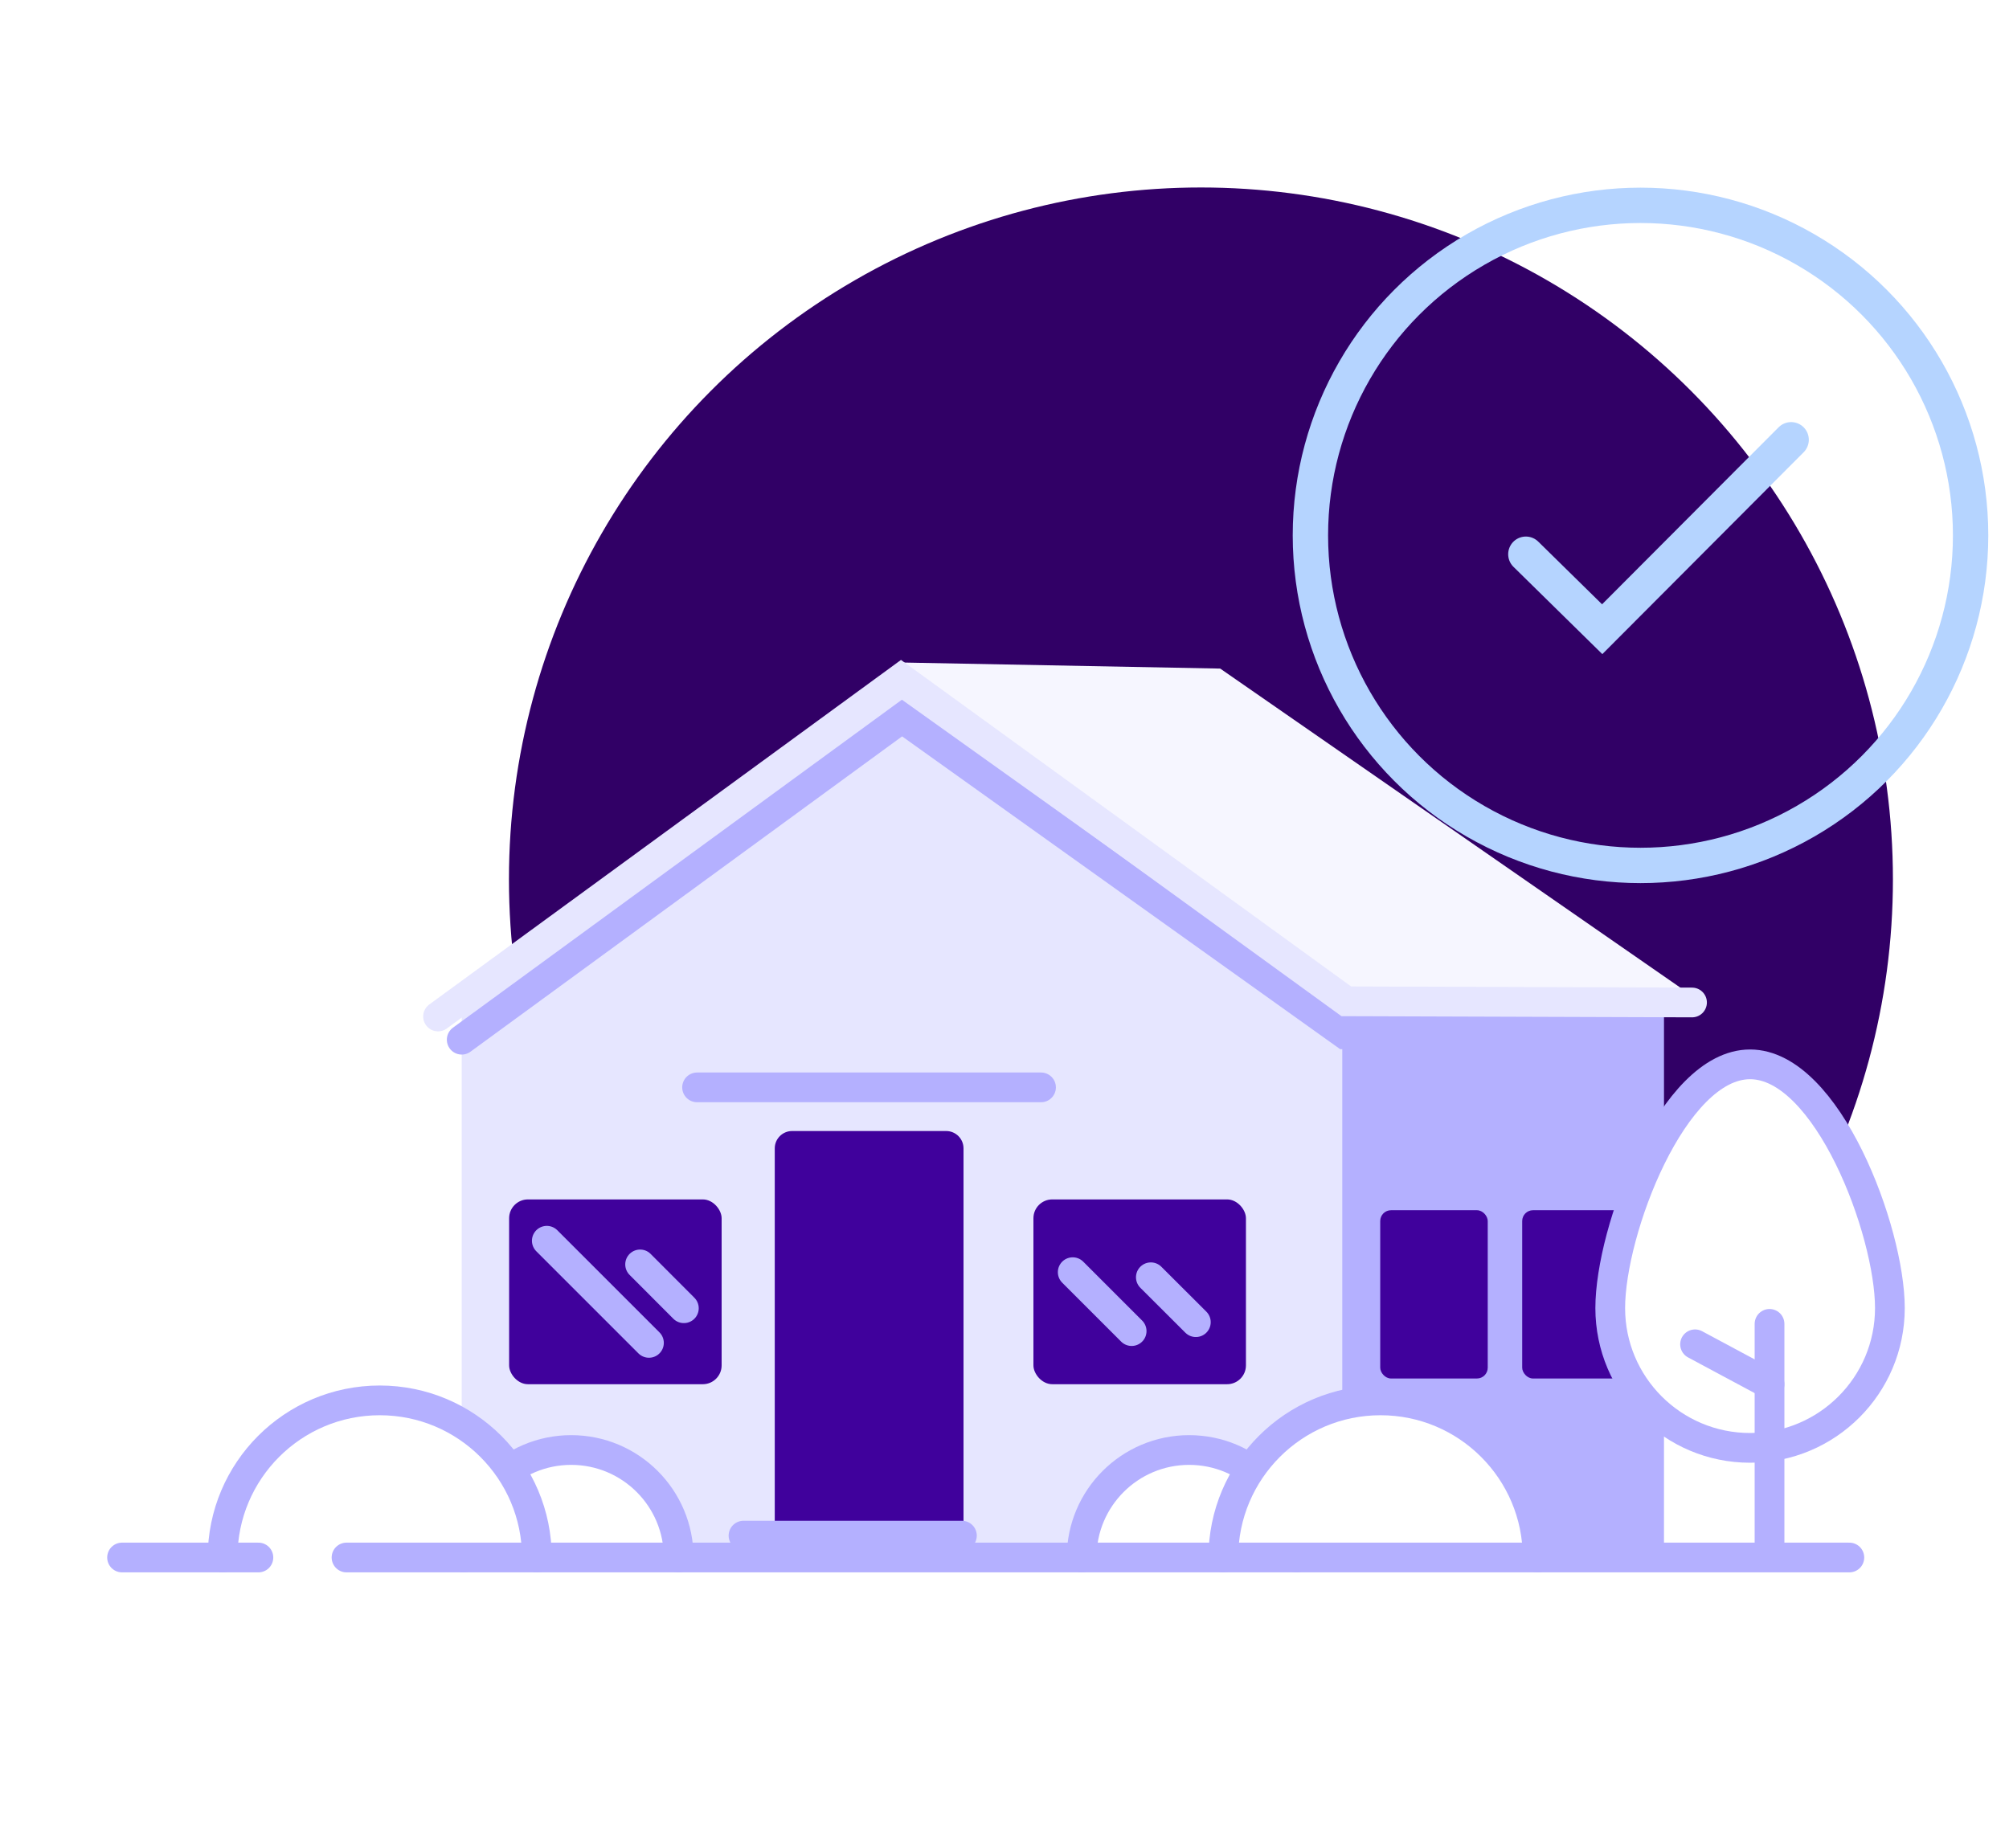
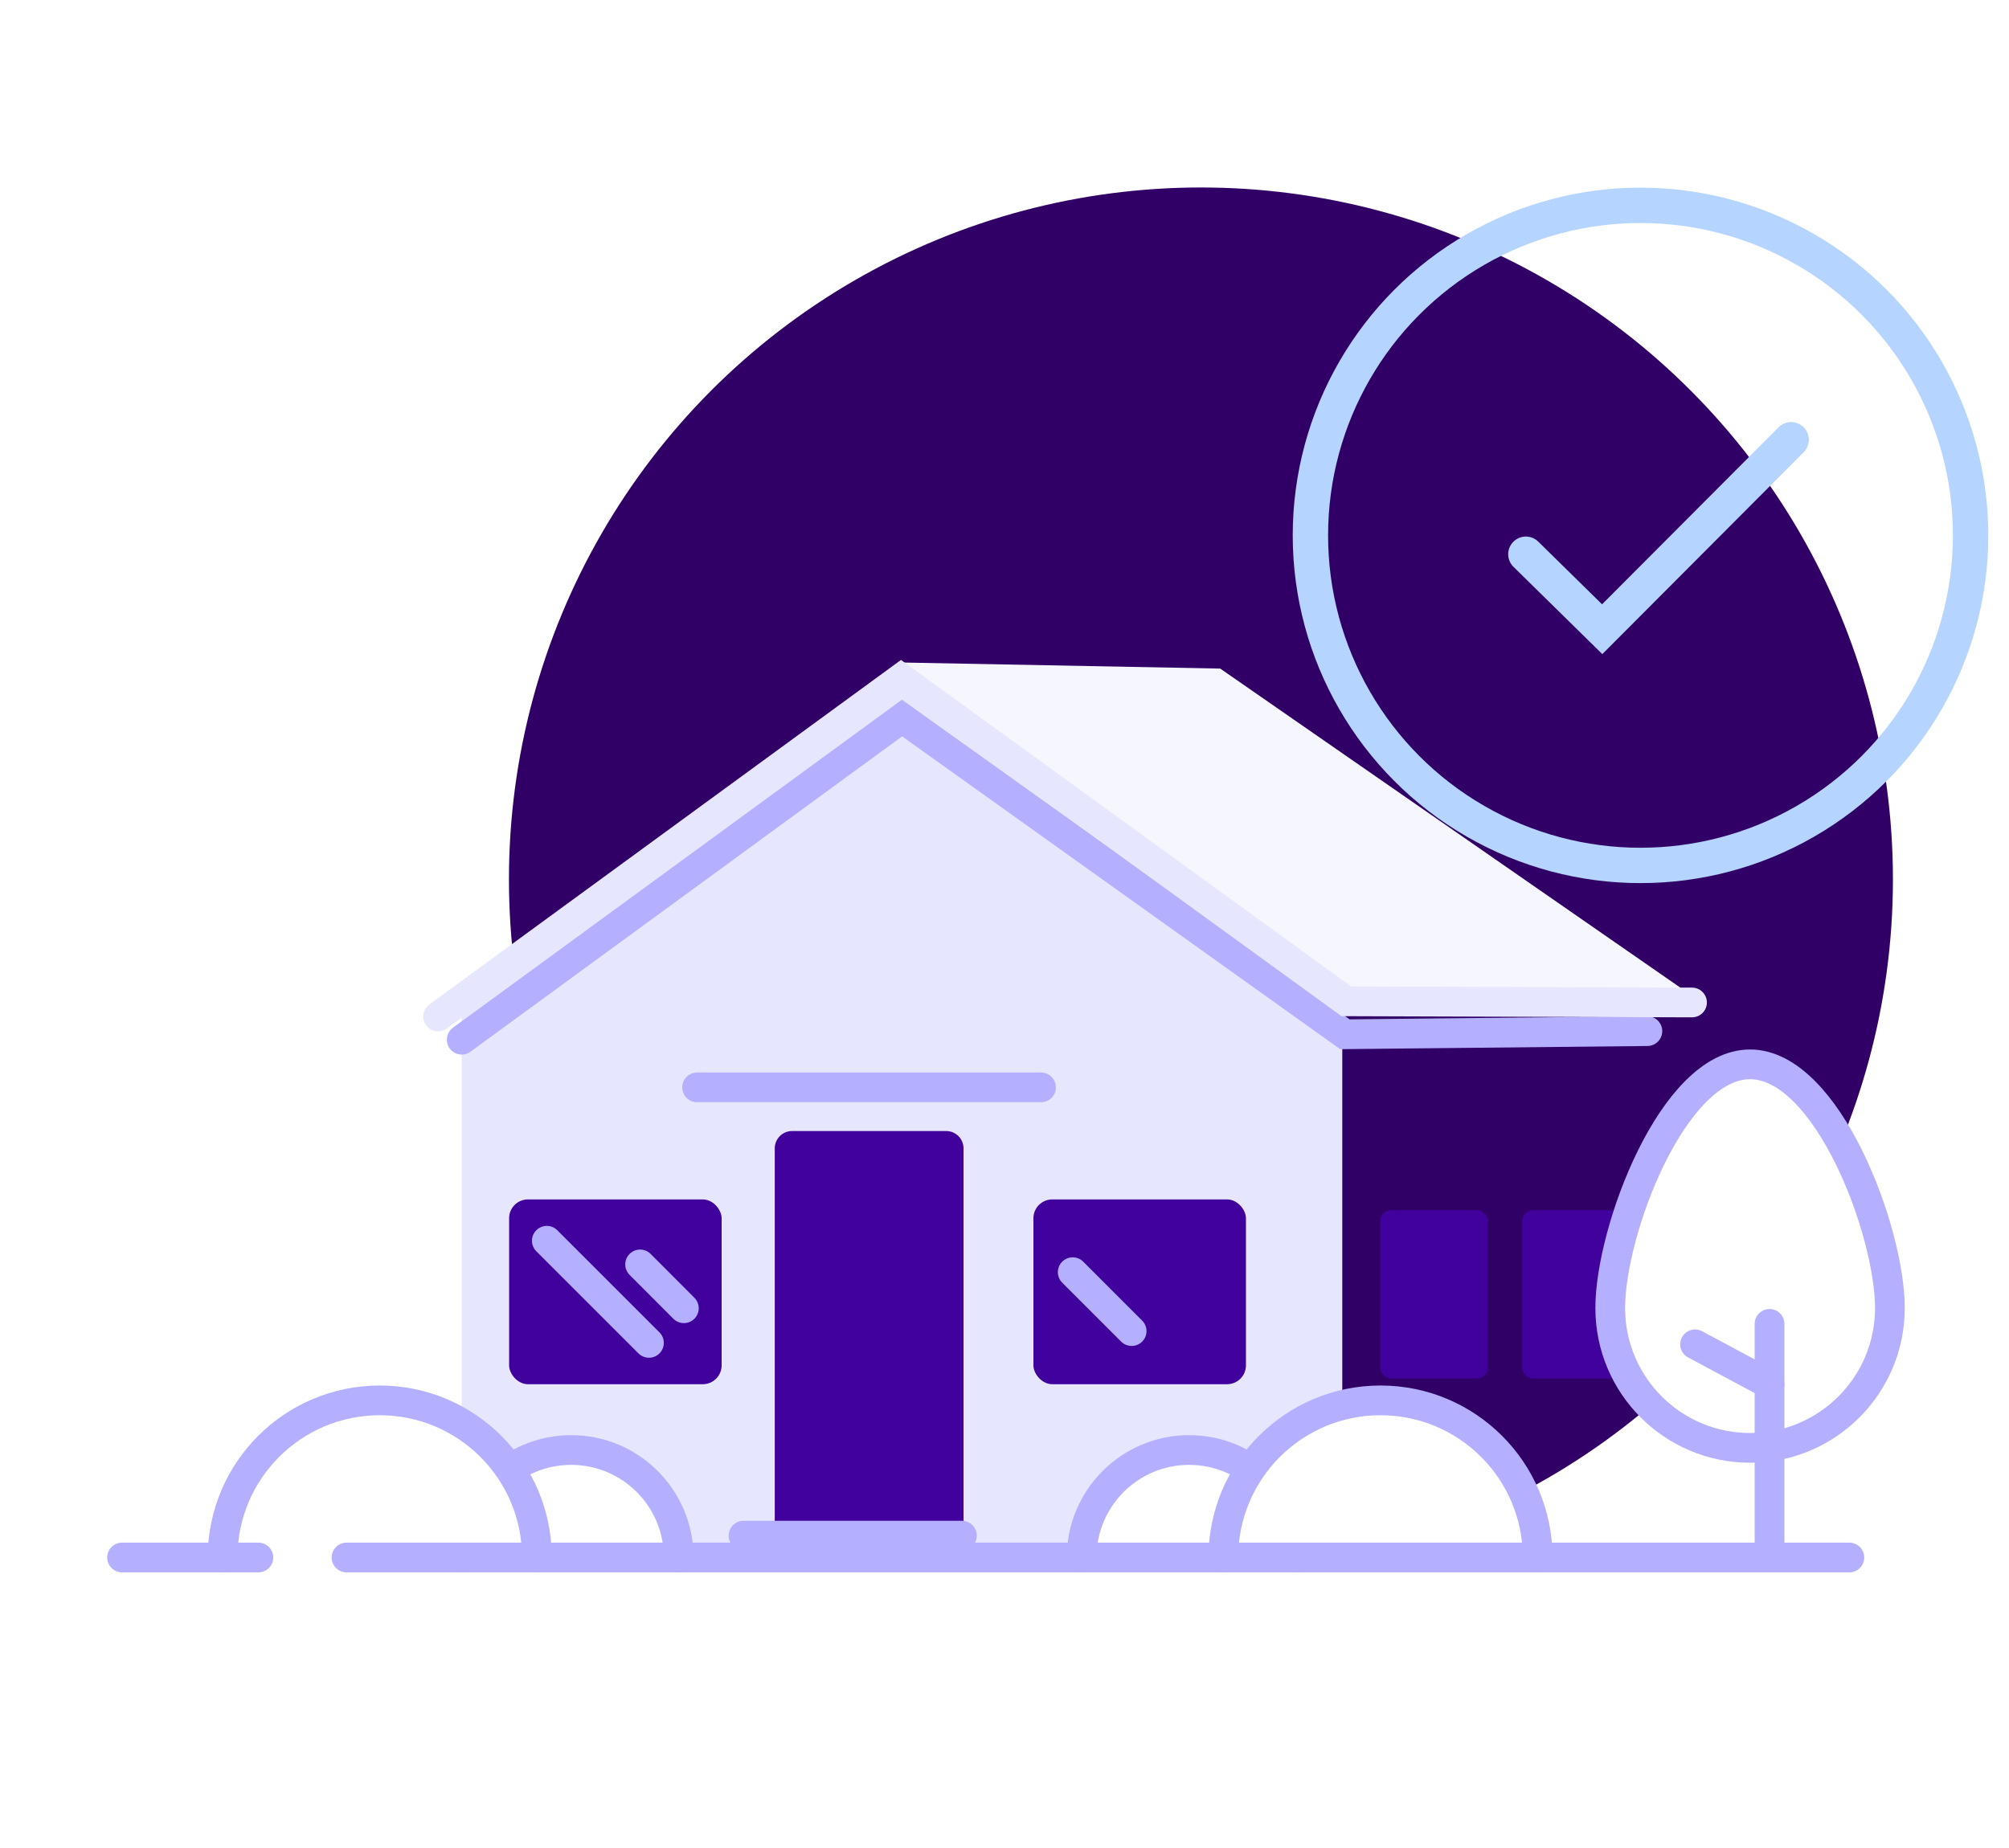
<svg xmlns="http://www.w3.org/2000/svg" id="Layer_2" data-name="Layer 2" viewBox="0 0 225 207">
  <defs>
    <style>
      .cls-1 {
        fill: #e6e6ff;
      }

      .cls-2, .cls-3 {
        fill: #fff;
      }

      .cls-4 {
        stroke: #b5d4ff;
        stroke-width: 3.96px;
      }

      .cls-4, .cls-5, .cls-3, .cls-6 {
        stroke-linecap: round;
        stroke-miterlimit: 10;
      }

      .cls-4, .cls-5, .cls-6 {
        fill: none;
      }

      .cls-5, .cls-3 {
        stroke: #b4b0ff;
      }

      .cls-5, .cls-3, .cls-6 {
        stroke-width: 3.33px;
      }

      .cls-7 {
        fill: #b4b0ff;
      }

      .cls-8 {
        fill: #310066;
      }

      .cls-9 {
        fill: #40019c;
      }

      .cls-6 {
        stroke: #e6e6ff;
      }

      .cls-10 {
        fill: #f6f6ff;
      }
    </style>
  </defs>
  <g id="Layer_1-2" data-name="Layer 1">
    <g>
-       <rect class="cls-2" width="225" height="207" />
      <g>
        <circle class="cls-8" cx="134.5" cy="98.5" r="77.5" />
        <g>
          <circle class="cls-4" cx="183.73" cy="59.97" r="36.97" />
          <polyline class="cls-4" points="170.89 62.08 179.44 70.48 200.6 49.26" />
        </g>
        <g>
          <polygon class="cls-10" points="190.69 112.36 97.33 112.36 101.02 74.21 136.66 74.89 190.69 112.36" />
-           <rect class="cls-7" x="87.74" y="112.36" width="98.62" height="62.11" />
          <polygon class="cls-1" points="150.33 173.79 51.71 173.79 51.71 111.68 101.02 74.21 150.33 111.68 150.33 173.79" />
          <path class="cls-9" d="M88.71,126.69h17.26c1.07,0,1.94.87,1.94,1.94v45.83h-21.14v-45.83c0-1.07.87-1.94,1.94-1.94Z" />
          <line class="cls-5" x1="78.07" y1="121.8" x2="116.59" y2="121.8" />
          <polyline class="cls-5" points="51.71 116.46 101.02 80.43 150.62 115.85 184.5 115.5" />
          <rect class="cls-9" x="154.58" y="135.56" width="12.04" height="18.85" rx="1.21" ry="1.21" />
          <rect class="cls-9" x="170.48" y="135.56" width="12.04" height="18.85" rx="1.21" ry="1.21" />
          <rect class="cls-9" x="115.74" y="134.35" width="23.8" height="20.7" rx="2.11" ry="2.11" />
          <rect class="cls-9" x="57.02" y="134.35" width="23.8" height="20.7" rx="2.11" ry="2.11" />
          <path class="cls-3" d="M145.22,174.46c0-6.65-5.39-12.04-12.04-12.04s-12.04,5.39-12.04,12.04" />
          <path class="cls-3" d="M172.21,174.46c0-9.72-7.88-17.6-17.6-17.6s-17.6,7.88-17.6,17.6" />
          <path class="cls-3" d="M51.93,174.46c0-6.65,5.39-12.04,12.04-12.04,6.65,0,12.04,5.39,12.04,12.04" />
          <path class="cls-3" d="M24.93,174.46c0-9.72,7.88-17.6,17.6-17.6,9.72,0,17.6,7.88,17.6,17.6" />
          <line class="cls-5" x1="38.81" y1="174.46" x2="207.12" y2="174.46" />
          <line class="cls-5" x1="61.24" y1="138.98" x2="72.68" y2="150.42" />
          <line class="cls-5" x1="120.14" y1="142.5" x2="126.74" y2="149.1" />
-           <line class="cls-5" x1="128.89" y1="143.07" x2="133.93" y2="148.1" />
          <line class="cls-5" x1="71.69" y1="141.63" x2="76.59" y2="146.54" />
          <line class="cls-5" x1="83.27" y1="172.01" x2="107.73" y2="172.01" />
          <line class="cls-5" x1="28.94" y1="174.46" x2="13.67" y2="174.46" />
          <path class="cls-3" d="M211.66,146.52c0-8.65-7.01-27.3-15.66-27.3s-15.66,18.65-15.66,27.3,7.01,15.66,15.66,15.66,15.66-7.01,15.66-15.66Z" />
          <line class="cls-5" x1="198.18" y1="148.29" x2="198.18" y2="173.79" />
          <line class="cls-5" x1="198.18" y1="155.05" x2="189.84" y2="150.58" />
          <polyline class="cls-6" points="49.06 113.86 100.91 75.98 150.78 112.16 189.5 112.29" />
        </g>
      </g>
    </g>
  </g>
</svg>